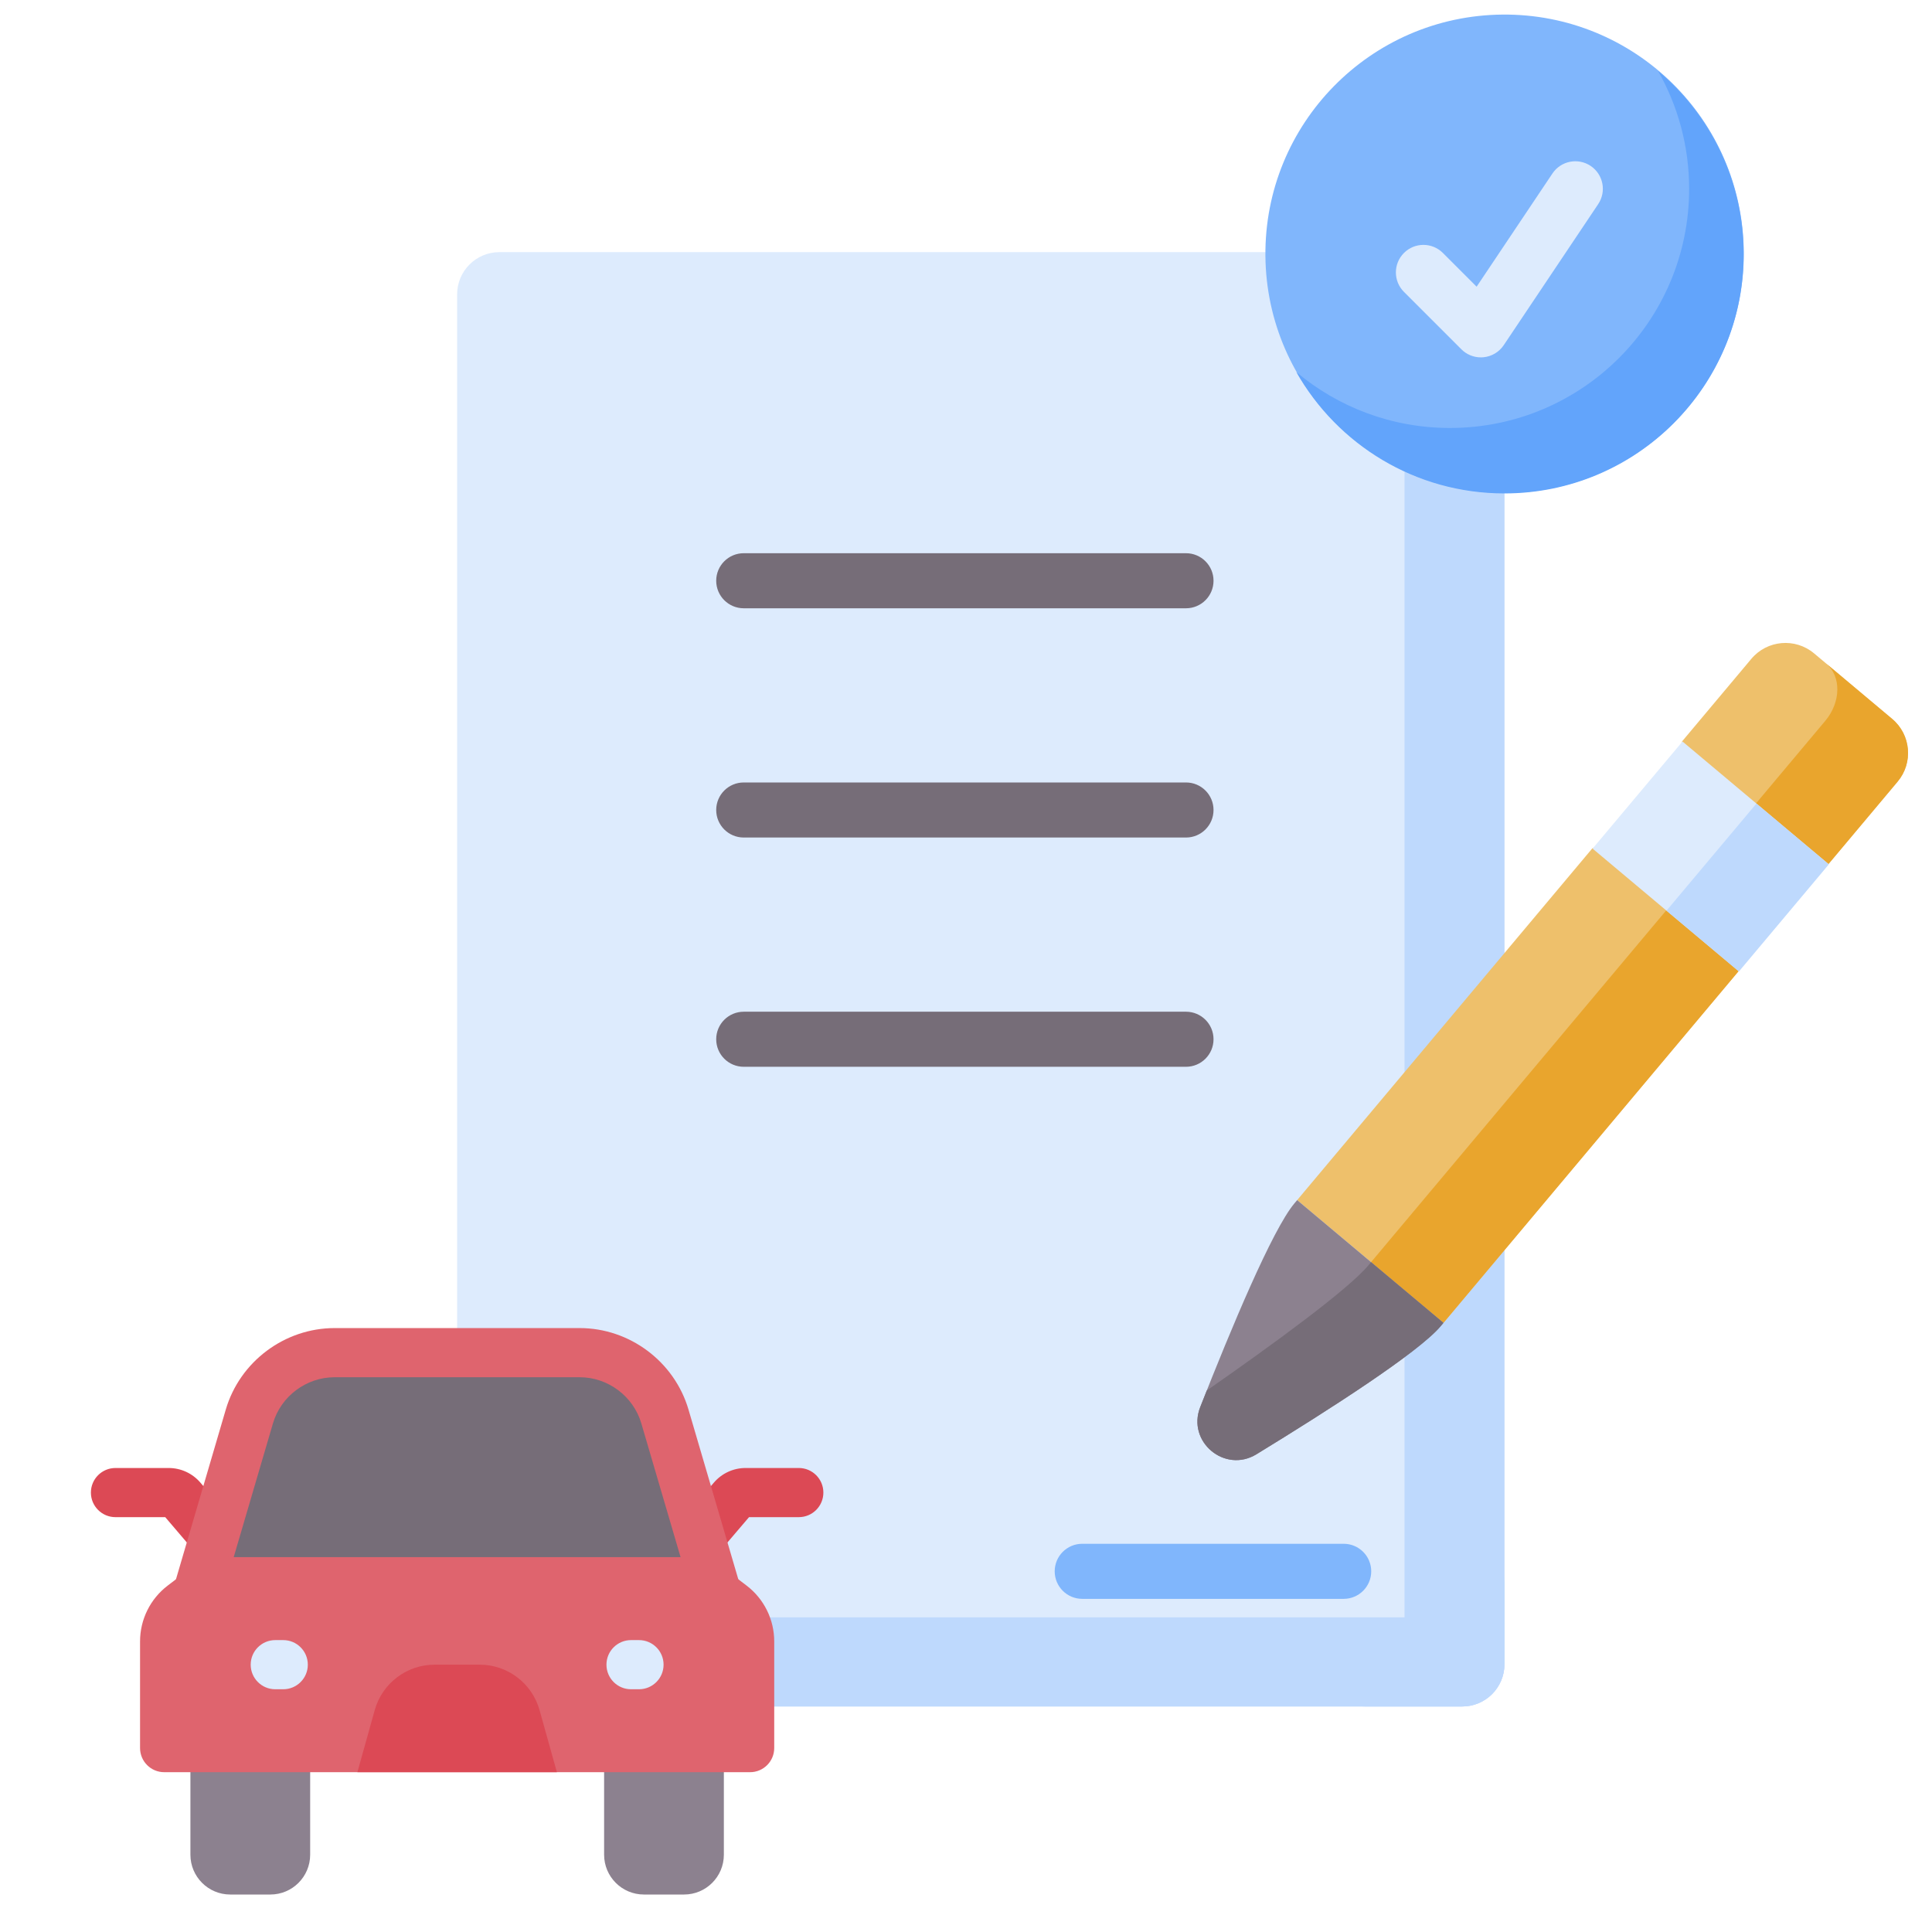
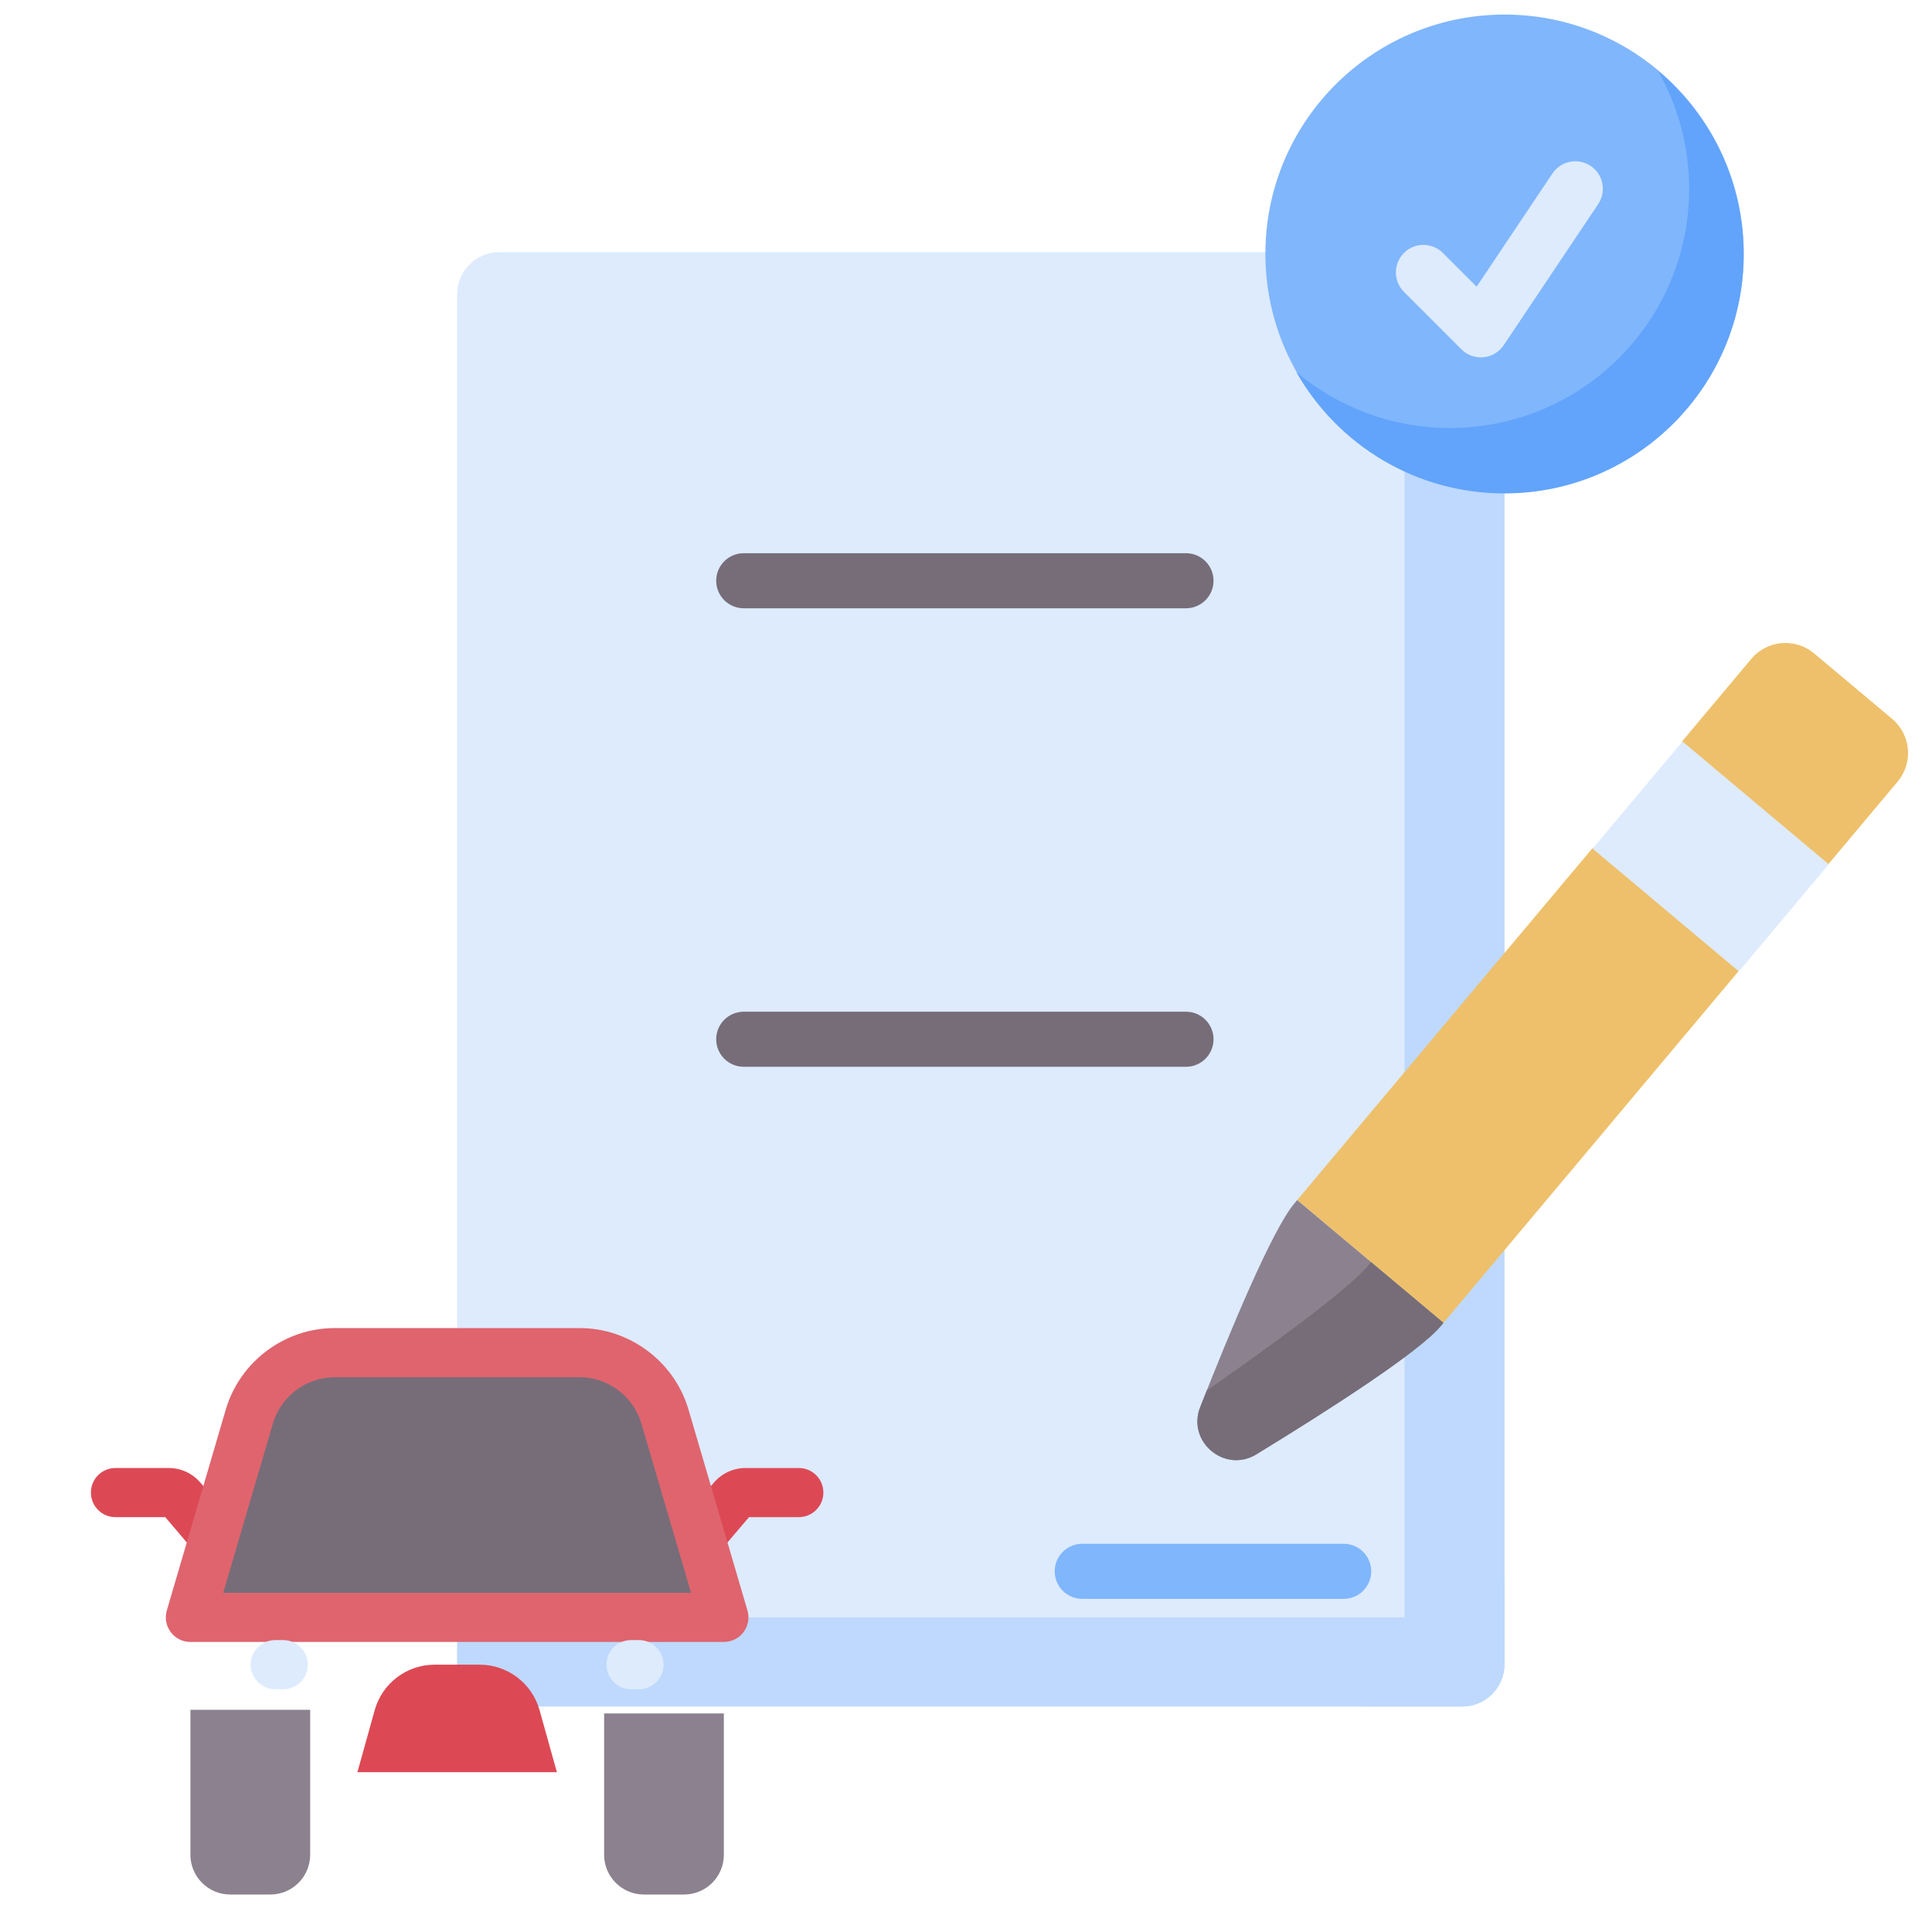
<svg xmlns="http://www.w3.org/2000/svg" xmlns:ns1="http://www.inkscape.org/namespaces/inkscape" xmlns:ns2="http://sodipodi.sourceforge.net/DTD/sodipodi-0.dtd" width="40mm" height="40mm" viewBox="0 0 40 40" version="1.1" id="svg5" ns1:version="1.1.1 (3bf5ae0d25, 2021-09-20)" ns2:docname="icon-how-it-works-car-check.svg">
  <ns2:namedview id="namedview7" pagecolor="#ffffff" bordercolor="#666666" borderopacity="1.0" ns1:pageshadow="2" ns1:pageopacity="0.0" ns1:pagecheckerboard="0" ns1:document-units="mm" showgrid="false" fit-margin-top="0" fit-margin-left="0" fit-margin-right="0" fit-margin-bottom="0" ns1:zoom="2.6547419" ns1:cx="67.991545" ns1:cy="34.466628" ns1:window-width="1920" ns1:window-height="1017" ns1:window-x="-8" ns1:window-y="-8" ns1:window-maximized="1" ns1:current-layer="layer1" />
  <defs id="defs2" />
  <g ns1:label="Ebene 1" ns1:groupmode="layer" id="layer1" transform="translate(-73.796,-83.27)">
    <g id="g1029" transform="matrix(0.076,0,0,0.076,75.033,83.582)">
      <path d="m 108.257,76.084 v 373.191 c 0,6.351 5.148,11.499 11.499,11.499 h 262.311 c 6.351,0 11.499,-5.148 11.499,-11.499 V 76.084 c 0,-6.351 -5.148,-11.499 -11.499,-11.499 H 119.756 c -6.351,0 -11.499,5.148 -11.499,11.499 z" fill="#ddebfd" id="path965" />
      <path d="M 382.067,436.501 H 119.756 c -6.351,0 -11.499,-5.148 -11.499,-11.499 v 24.273 c 0,6.351 5.148,11.499 11.499,11.499 h 262.311 c 6.351,0 11.499,-5.148 11.499,-11.499 v -24.273 c 0,6.351 -5.148,11.499 -11.499,11.499 z" fill="#bed9fd" id="path967" />
      <path d="m 382.067,64.585 h -27.224 c 6.351,0 11.499,5.148 11.499,11.499 v 373.192 c 0,6.351 -5.148,11.499 -11.499,11.499 h 27.224 c 6.351,0 11.499,-5.148 11.499,-11.499 V 76.084 c 0,-6.351 -5.148,-11.499 -11.499,-11.499 z" fill="#bed9fd" id="path969" />
      <g id="g997">
        <g fill="#dc4955" id="g975">
          <path d="m 167.914,428.855 c -1.537,0 -3.082,-0.526 -4.343,-1.602 -2.813,-2.4 -3.148,-6.627 -0.748,-9.441 l 15.369,-18.015 c 2.166,-2.537 5.319,-3.992 8.653,-3.992 h 14.487 c 3.698,0 6.696,2.998 6.696,6.696 0,3.698 -2.998,6.696 -6.696,6.696 h -13.557 l -14.765,17.307 c -1.323,1.553 -3.204,2.351 -5.096,2.351 z" id="path971" />
          <path d="m 48.6,428.855 c -1.892,0 -3.773,-0.798 -5.097,-2.35 L 28.738,409.198 H 15.182 c -3.698,0 -6.696,-2.998 -6.696,-6.696 0,-3.698 2.998,-6.696 6.696,-6.696 h 14.487 c 3.334,0 6.487,1.455 8.652,3.991 l 15.37,18.016 c 2.4,2.814 2.065,7.04 -0.748,9.441 -1.261,1.075 -2.806,1.601 -4.343,1.601 z" id="path973" />
        </g>
        <g fill="#8c818f" id="g981">
          <path d="m 35.596,461.674 v 39.483 c 0,5.988 4.855,10.843 10.843,10.843 h 10.936 c 5.988,0 10.843,-4.855 10.843,-10.843 v -39.483 z" id="path977" />
          <path d="m 148.296,462.674 v 38.483 c 0,5.988 4.855,10.843 10.843,10.843 h 10.936 c 5.988,0 10.843,-4.855 10.843,-10.843 v -38.483 z" id="path979" />
        </g>
        <path d="m 74.885,364.383 h 66.744 c 10.745,0 20.205,7.083 23.231,17.393 l 16.059,54.725 H 35.596 l 16.059,-54.725 c 3.025,-10.31 12.485,-17.393 23.23,-17.393 z" fill="#766d78" id="path983" />
        <path d="M 180.918,443.197 H 35.596 c -2.11,0 -4.096,-0.994 -5.36,-2.683 -1.265,-1.688 -1.659,-3.874 -1.065,-5.898 l 16.058,-54.724 c 3.836,-13.073 16.031,-22.204 29.656,-22.204 h 66.743 c 13.625,0 25.82,9.131 29.656,22.204 l 16.058,54.724 c 0.594,2.024 0.2,4.21 -1.065,5.898 -1.263,1.689 -3.249,2.683 -5.359,2.683 z M 44.54,429.805 h 127.435 l -13.54,-46.143 C 156.261,376.254 149.35,371.08 141.629,371.08 H 74.885 c -7.721,0 -14.632,5.174 -16.806,12.582 z" fill="#df646e" id="path985" />
-         <path d="M 170.5,420.098 H 46.014 c -4.19,0 -8.263,1.377 -11.594,3.918 l -5.024,3.834 c -4.738,3.616 -7.519,9.234 -7.519,15.195 v 29.05 c 0,3.633 2.946,6.579 6.579,6.579 h 159.603 c 3.633,0 6.579,-2.946 6.579,-6.579 v -29.05 c 0,-5.96 -2.78,-11.579 -7.519,-15.195 l -5.024,-3.834 c -3.331,-2.541 -7.405,-3.918 -11.595,-3.918 z" fill="#df646e" id="path987" />
        <g fill="#ddebfd" id="g993">
          <path d="m 157.799,456.082 h -2.169 c -3.698,0 -6.696,-2.998 -6.696,-6.696 0,-3.698 2.998,-6.696 6.696,-6.696 h 2.169 c 3.698,0 6.696,2.998 6.696,6.696 0,3.698 -2.997,6.696 -6.696,6.696 z" id="path989" />
          <path d="m 60.883,456.082 h -2.169 c -3.698,0 -6.696,-2.998 -6.696,-6.696 0,-3.698 2.998,-6.696 6.696,-6.696 h 2.169 c 3.698,0 6.696,2.998 6.696,6.696 0,3.698 -2.997,6.696 -6.696,6.696 z" id="path991" />
        </g>
        <path d="m 114.388,449.386 h -12.261 c -7.604,0 -14.278,5.065 -16.323,12.389 l -4.719,16.898 h 54.345 l -4.719,-16.898 c -2.046,-7.324 -8.719,-12.389 -16.323,-12.389 z" fill="#dc4955" id="path995" />
      </g>
      <g fill="#766d78" id="g1005">
        <path d="M 306.813,161.602 H 186.332 c -4.142,0 -7.5,-3.357 -7.5,-7.5 0,-4.143 3.358,-7.5 7.5,-7.5 h 120.481 c 4.142,0 7.5,3.357 7.5,7.5 0,4.143 -3.358,7.5 -7.5,7.5 z" id="path999" />
-         <path d="M 306.813,224.054 H 186.332 c -4.142,0 -7.5,-3.357 -7.5,-7.5 0,-4.143 3.358,-7.5 7.5,-7.5 h 120.481 c 4.142,0 7.5,3.357 7.5,7.5 0,4.143 -3.358,7.5 -7.5,7.5 z" id="path1001" />
        <path d="M 306.813,286.507 H 186.332 c -4.142,0 -7.5,-3.357 -7.5,-7.5 0,-4.143 3.358,-7.5 7.5,-7.5 h 120.481 c 4.142,0 7.5,3.357 7.5,7.5 0,4.143 -3.358,7.5 -7.5,7.5 z" id="path1003" />
      </g>
      <circle cx="393.566" cy="65.157" fill="#80b6fc" transform="matrix(1,-0.009,0.009,1,-0.549,3.409)" id="ellipse1007" r="65.157" />
      <path d="m 435.417,15.23 c 5.376,9.476 8.462,20.423 8.462,32.097 0,35.985 -29.172,65.157 -65.157,65.157 -15.936,0 -30.529,-5.729 -41.851,-15.23 11.197,19.735 32.384,33.06 56.696,33.06 35.985,0 65.157,-29.171 65.157,-65.157 -10e-4,-20.049 -9.063,-37.975 -23.307,-49.927 z" fill="#62a4fb" id="path1009" />
      <path d="m 387.138,93.252 c -1.979,0 -3.89,-0.783 -5.303,-2.196 L 366.189,75.41 c -2.929,-2.93 -2.929,-7.678 0,-10.606 2.929,-2.93 7.678,-2.929 10.606,-0.001 l 9.191,9.191 20.656,-30.842 c 2.305,-3.44 6.964,-4.361 10.405,-2.058 3.442,2.305 4.363,6.964 2.058,10.405 L 393.37,89.926 c -1.249,1.864 -3.267,3.071 -5.5,3.29 -0.245,0.024 -0.489,0.036 -0.732,0.036 z" fill="#ddebfd" id="path1011" />
      <path d="m 349.773,431.453 h -71.227 c -4.142,0 -7.5,-3.357 -7.5,-7.5 0,-4.143 3.358,-7.5 7.5,-7.5 h 71.227 c 4.142,0 7.5,3.357 7.5,7.5 0,4.143 -3.358,7.5 -7.5,7.5 z" fill="#80b6fc" id="path1013" />
      <g id="g1027">
        <path d="m 477.916,173.886 21.266,17.844 c 5.127,4.302 5.804,11.956 1.495,17.092 l -18.84,22.453 -22.674,5.105 -1.811,24.076 -80.398,95.814 -39.855,-33.442 80.398,-95.814 18.307,-9.284 6.178,-19.897 18.84,-22.453 c 4.309,-5.136 11.958,-5.803 17.094,-1.494 z" fill="#eec06b" id="path1015" />
-         <path d="m 480.958,192.277 -123.724,147.448 19.719,16.546 80.398,-95.814 1.811,-24.076 22.674,-5.105 18.84,-22.453 c 4.31,-5.136 3.632,-12.79 -1.495,-17.092 L 481.18,176.626 c 4.18,3.507 4.087,10.515 -0.222,15.651 z" fill="#e9a52d" id="path1017" />
        <path d="m 337.098,322.828 c -0.251,0.299 -0.505,0.598 -0.751,0.891 -6.007,7.159 -17.246,34.065 -25.664,55.507 -3.692,9.403 6.692,18.116 15.311,12.848 19.654,-12.013 44.2,-27.753 50.207,-34.912 0.246,-0.293 0.5,-0.592 0.751,-0.891 z" fill="#8c818f" id="path1019" />
        <path d="m 312.47,374.704 c -0.607,1.527 -1.204,3.039 -1.786,4.522 -3.692,9.403 6.692,18.116 15.311,12.848 19.654,-12.014 44.2,-27.753 50.207,-34.912 0.246,-0.293 0.5,-0.592 0.751,-0.891 l -19.719,-16.546 c -0.251,0.299 -0.505,0.598 -0.751,0.891 -5.591,6.664 -26.178,21.655 -44.013,34.088 z" fill="#766d78" id="path1021" />
        <path d="m 430.618,203.13 h 38.093 v 52.027 h -38.093 z" fill="#ddebfd" transform="matrix(0.643,-0.766,0.766,0.643,-14.908,426.316)" id="path1023" />
-         <path d="m 440.687,224.723 h 38.093 v 25.738 h -38.093 z" fill="#bed9fd" transform="matrix(0.643,-0.766,0.766,0.643,-17.784,437.047)" id="path1025" />
      </g>
    </g>
  </g>
</svg>